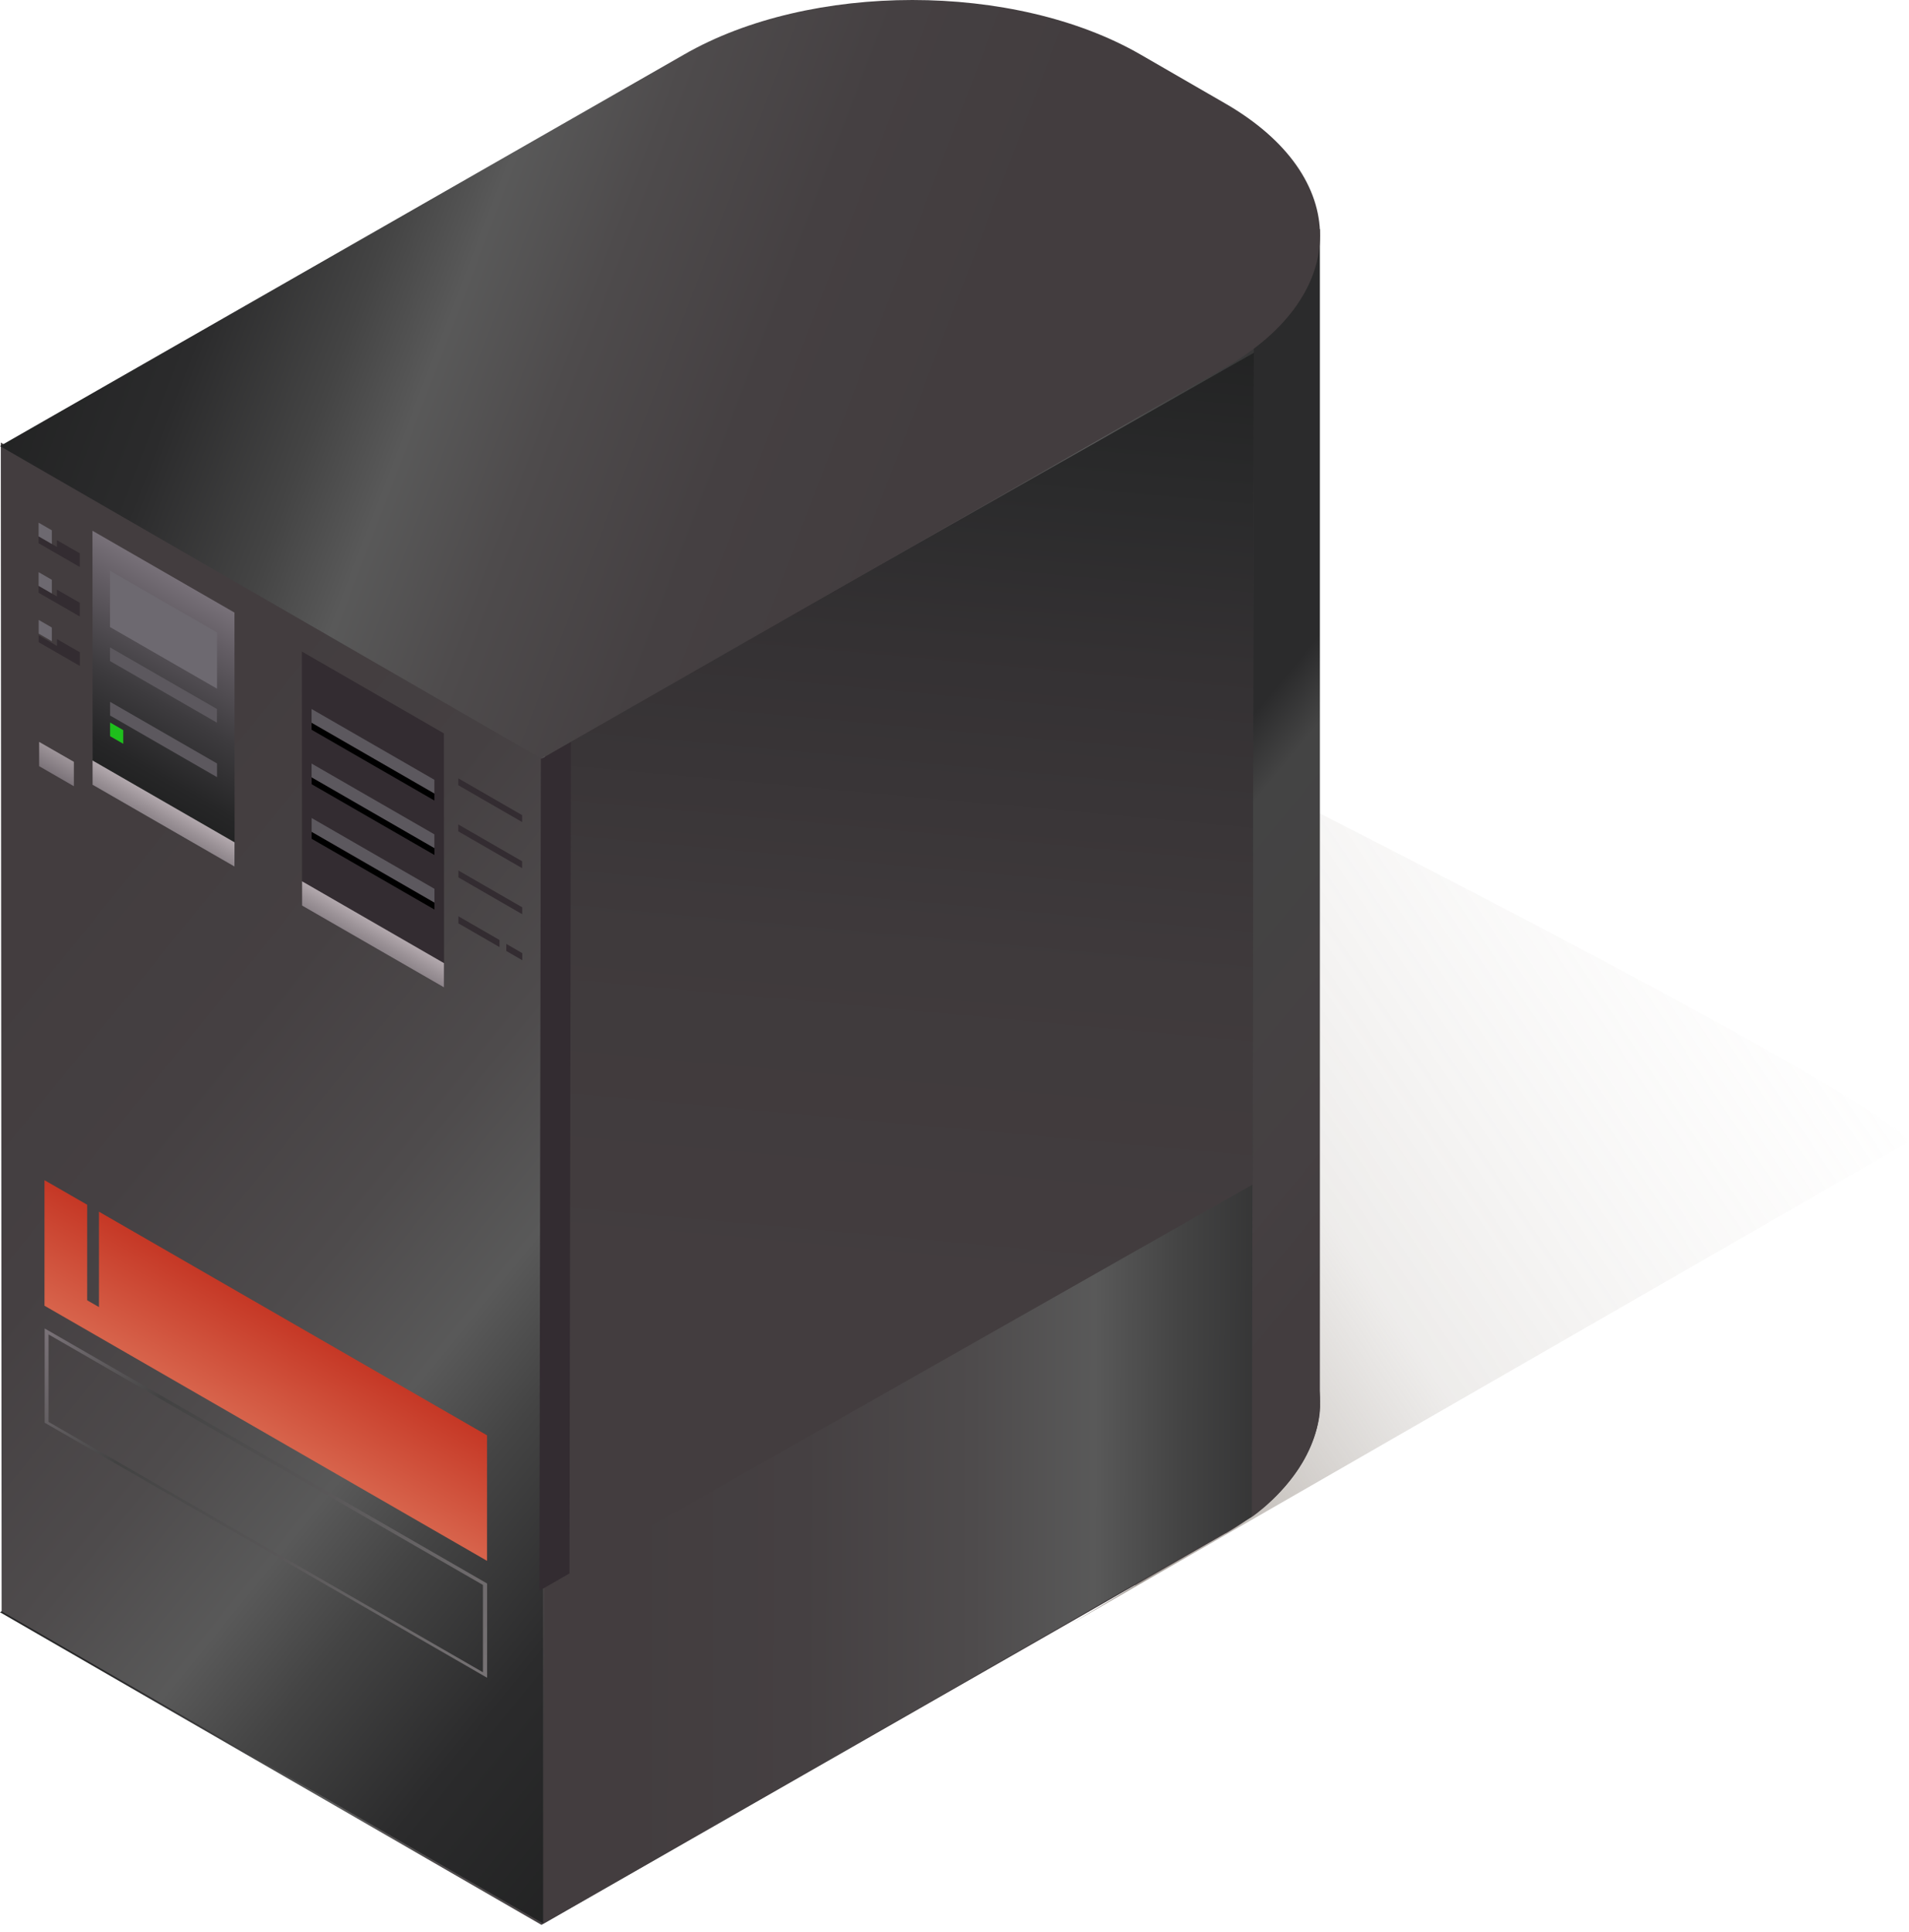
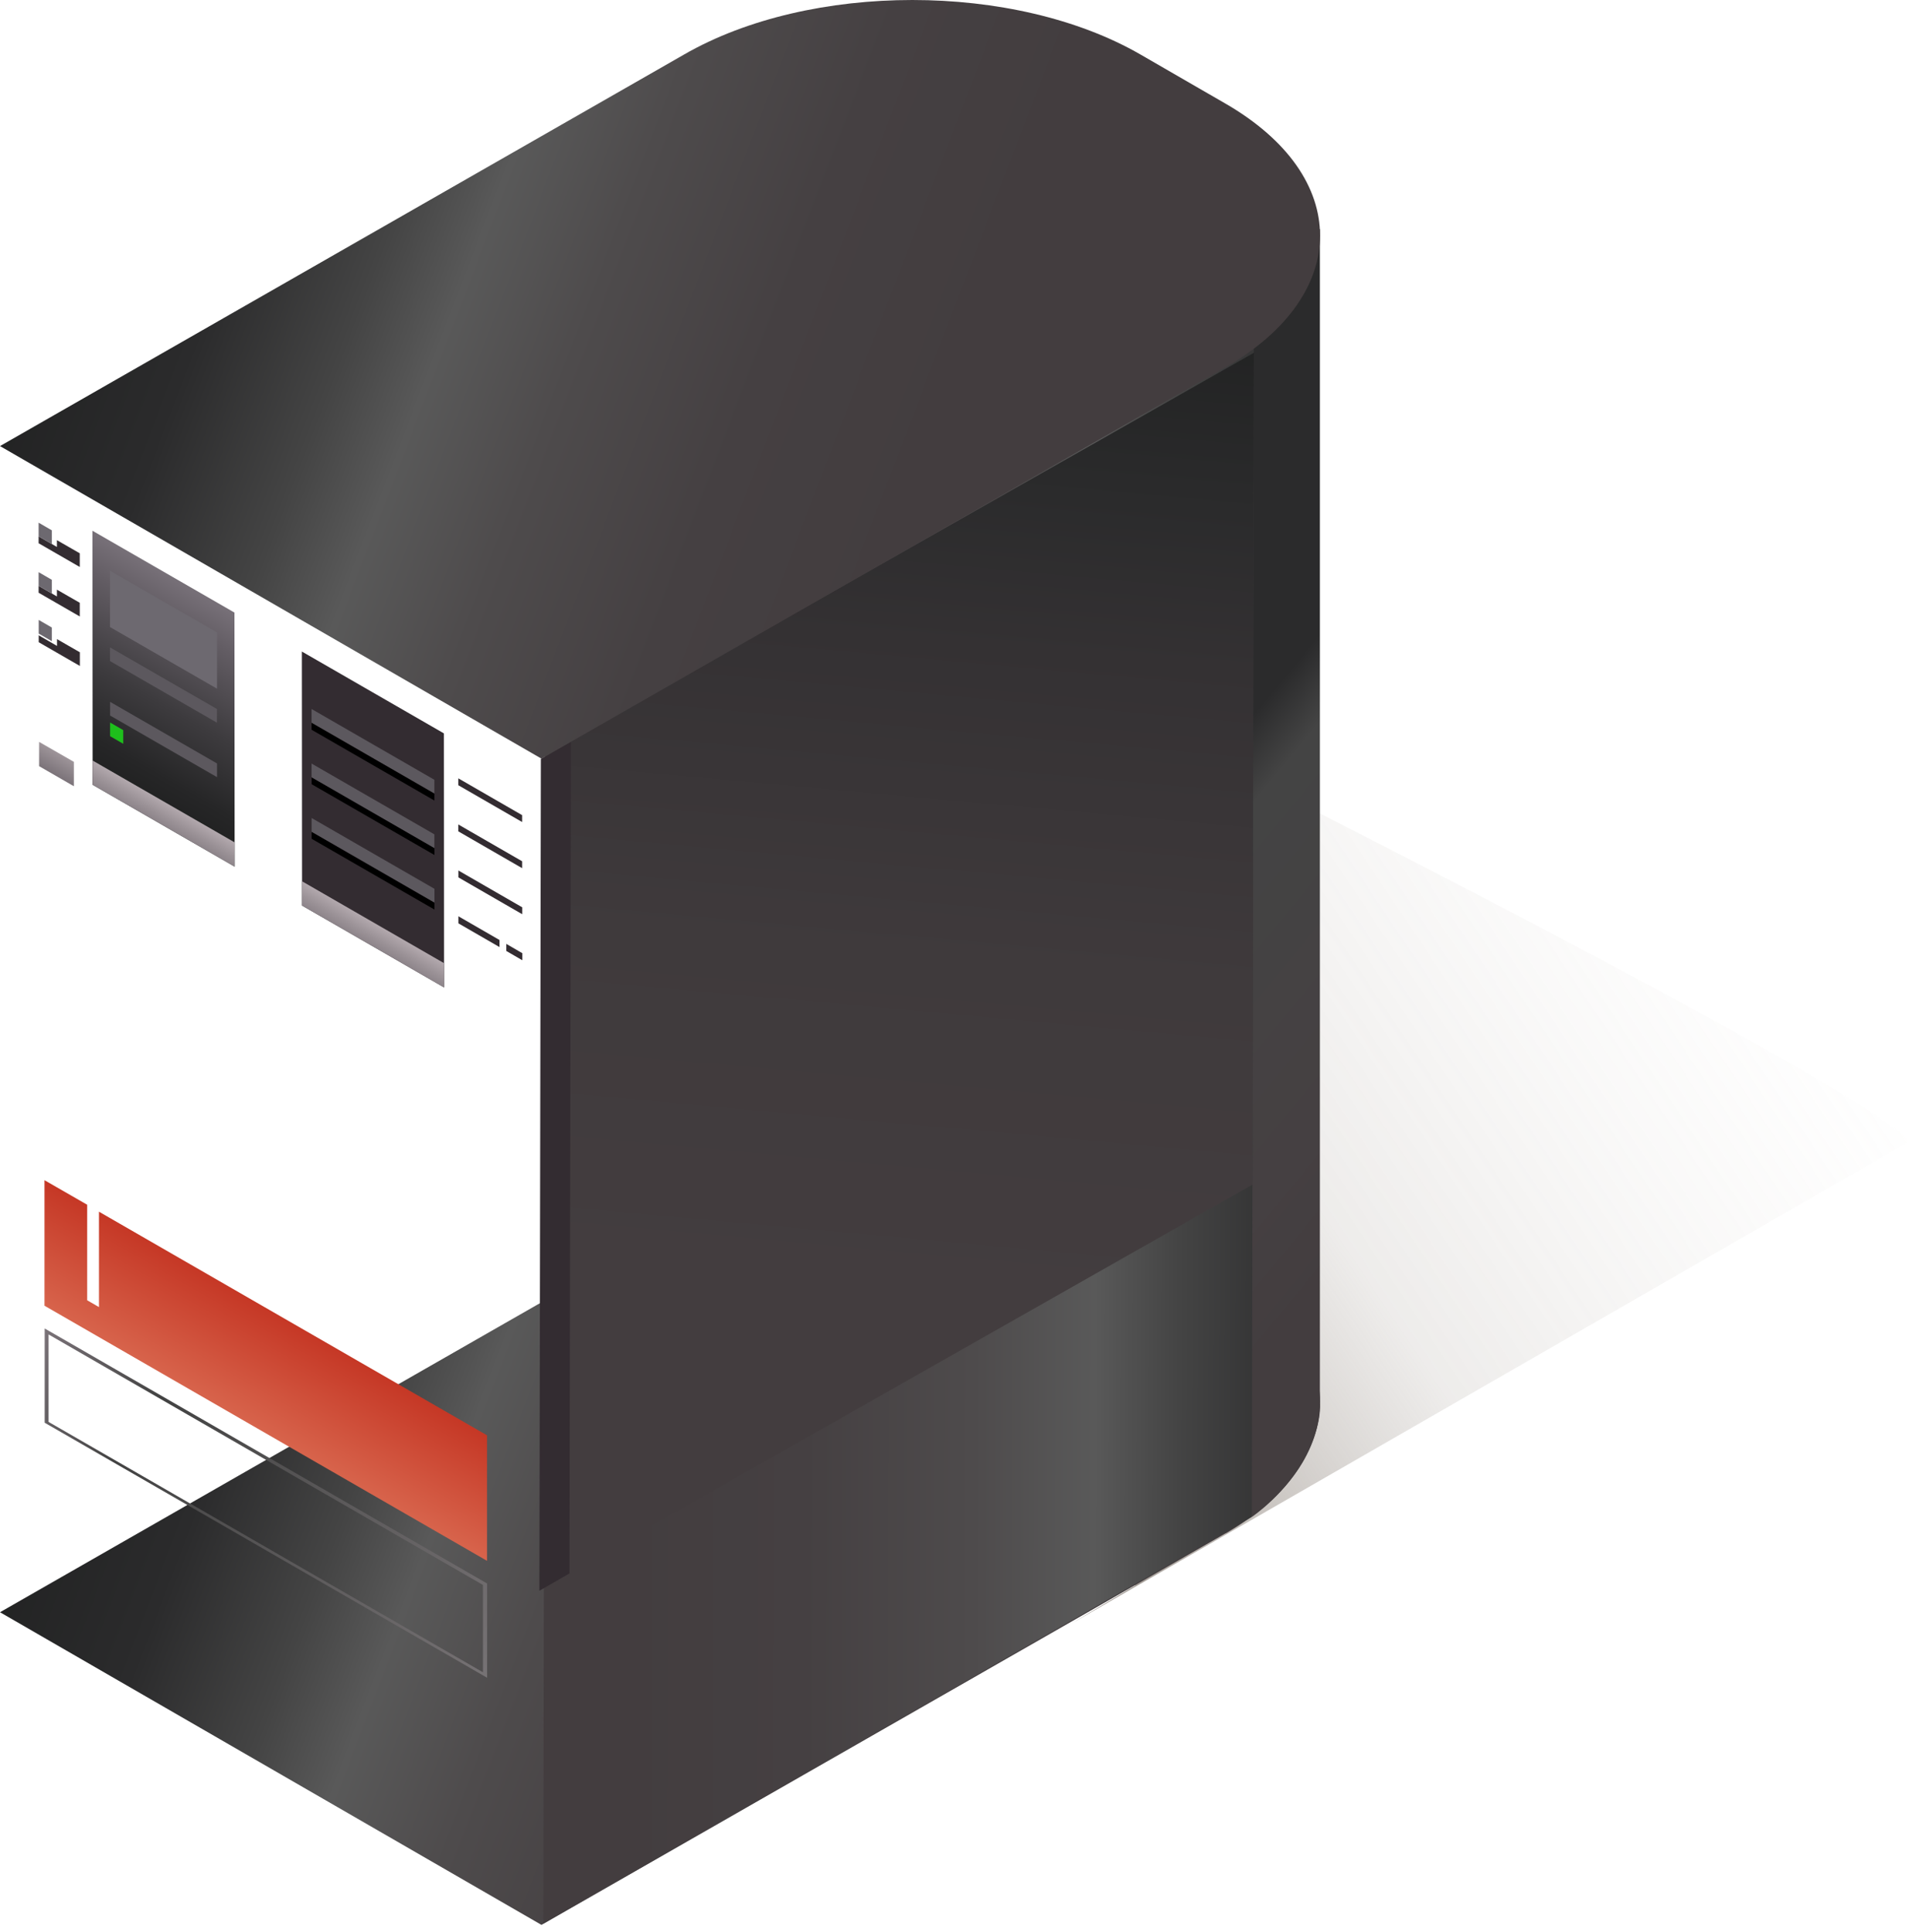
<svg xmlns="http://www.w3.org/2000/svg" width="249" height="252" viewBox="0 0 249 252" fill="none">
-   <path d="M149.605 94.666C149.605 94.666 146.391 205.808 148.079 206.78L139.7 211.786L248.745 149.06C250.122 148.271 235.695 137.996 149.605 94.666Z" fill="url(#paint0_linear_7095_1342)" />
+   <path d="M149.605 94.666C149.605 94.666 146.391 205.808 148.079 206.78L139.7 211.786L248.745 149.06C250.122 148.271 235.695 137.996 149.605 94.666" fill="url(#paint0_linear_7095_1342)" />
  <path d="M159.83 200.008L70.629 251.063L0 210.281L89.2 159.227C105.655 149.723 132.346 149.723 148.789 159.227L159.841 165.61C176.296 175.114 176.296 190.516 159.841 200.02L159.83 200.008Z" fill="url(#paint1_linear_7095_1342)" />
  <path d="M172.171 29.883H162.466L163.281 197.857C163.281 197.857 167.892 194.76 170.398 189.784C172.478 185.682 172.159 183.081 172.159 183.081V29.883H172.171Z" fill="url(#paint2_linear_7095_1342)" />
-   <path d="M70.76 98.456L0.106 57.721L0.213 210.163L70.878 250.897L70.771 98.456H70.76Z" fill="url(#paint3_linear_7095_1342)" />
  <path d="M12.908 158.021V170.48L11.371 169.594V157.134L5.804 153.931V170.303L63.525 203.578V187.207L12.896 158.033L12.908 158.021Z" fill="url(#paint4_linear_7095_1342)" />
  <path d="M30.581 79.897L12.058 69.223L12.081 102.357L30.605 113.031L30.581 79.897Z" fill="url(#paint5_linear_7095_1342)" />
  <path d="M57.899 95.654L39.376 84.98L39.4 118.114L57.923 128.788L57.899 95.654Z" fill="#332C31" />
  <path d="M56.658 101.706L40.641 92.474V94.259L56.658 103.491V101.706Z" fill="#5C585E" />
  <path d="M56.658 103.515L40.641 94.283V95.181L56.658 104.413V103.515Z" fill="black" />
  <path d="M56.669 110.619L40.651 101.387V102.286L56.669 111.518V110.619Z" fill="black" />
  <path d="M56.669 117.735L40.651 108.503V109.402L56.669 118.634V117.735Z" fill="black" />
  <path d="M56.658 108.823L40.641 99.591V101.375L56.658 110.608V108.823Z" fill="#5C585E" />
  <path d="M68.1 106.317L59.778 101.517V102.416L68.1 107.215V106.317Z" fill="#332C31" />
  <path d="M7.424 70.452V71.339L5.036 69.956V70.854L10.403 73.951V73.053V72.166L7.424 70.452Z" fill="#332C31" />
  <path d="M7.424 76.906V77.793L5.036 76.41V77.308L10.403 80.405V79.507V78.62L7.424 76.906Z" fill="#332C31" />
  <path d="M7.436 83.361V84.247L5.048 82.864V83.763L10.415 86.859V85.961V85.075L7.436 83.361Z" fill="#332C31" />
  <path d="M68.1 112.333L59.778 107.534V108.433L68.1 113.232V112.333Z" fill="#332C31" />
  <path d="M68.112 118.338L59.79 113.539V114.438L68.112 119.237V118.338Z" fill="#332C31" />
  <path d="M65.157 122.606L59.79 119.509V120.431L65.157 123.528V122.606Z" fill="#332C31" />
  <path d="M68.123 124.32L66.043 123.114V124.036L68.123 125.242V124.32Z" fill="#332C31" />
  <path d="M56.669 115.927L40.651 106.695V108.48L56.669 117.712V115.927Z" fill="#5C585E" />
  <path d="M28.299 82.486L14.351 74.448V81.788L28.311 89.826V82.486H28.299Z" fill="#6D6970" />
  <path d="M28.299 92.474L14.351 84.436V86.221L28.299 94.259V92.474Z" fill="#5C585E" />
  <path d="M28.311 99.579L14.362 91.54V93.326L28.311 101.364V99.579Z" fill="#5C585E" />
  <path d="M16.076 95.229L14.362 94.236V96.021L16.076 97.014V95.229Z" fill="#1EBF1C" />
  <path d="M6.75 69.164L5.036 68.171V69.956L6.762 70.949V69.164H6.75Z" fill="#6D6970" />
  <path d="M6.75 75.618L5.036 74.625V76.41L6.762 77.403V75.618H6.75Z" fill="#6D6970" />
  <path d="M6.762 81.847L5.048 80.855V82.639L6.762 83.632V81.847Z" fill="#6D6970" />
  <path d="M57.922 128.788L39.399 118.114V114.946L57.91 125.62V128.788H57.922ZM30.592 109.863L12.069 99.189V102.357L30.592 113.031V109.863ZM9.634 99.366L5.106 96.765V99.933L9.634 102.546V99.378V99.366Z" fill="url(#paint6_linear_7095_1342)" />
  <path d="M5.827 173.27V185.563L63.536 218.827V206.534L5.827 173.27ZM63.005 218.118L6.335 185.457V174.05L62.993 206.723V218.118H63.005Z" fill="url(#paint7_linear_7095_1342)" />
  <path d="M163.542 45.416L71.126 98.456L70.866 250.897L163.282 197.857L163.542 45.416Z" fill="url(#paint8_linear_7095_1342)" />
  <path d="M163.541 46.019L71.126 98.456L70.936 206.959L163.352 154.522L163.541 46.019Z" fill="url(#paint9_linear_7095_1342)" />
  <path d="M74.471 96.718L70.547 98.976L70.357 207.479L74.282 205.221L74.471 96.718Z" fill="#332C31" />
  <path d="M159.83 47.898L70.629 98.952L0 58.182L89.2 7.128C105.655 -2.376 132.346 -2.376 148.789 7.128L159.841 13.511C176.296 23.015 176.296 38.418 159.841 47.922L159.83 47.898Z" fill="url(#paint10_linear_7095_1342)" />
  <defs>
    <linearGradient id="paint0_linear_7095_1342" x1="88.294" y1="195.727" x2="228.334" y2="101.662" gradientUnits="userSpaceOnUse">
      <stop stop-color="#423528" />
      <stop offset="0.54" stop-color="#9D948C" stop-opacity="0.176" />
      <stop offset="1" stop-color="#DFDAD5" stop-opacity="0" />
    </linearGradient>
    <linearGradient id="paint1_linear_7095_1342" x1="161.213" y1="224.525" x2="5.426" y2="164.983" gradientUnits="userSpaceOnUse">
      <stop offset="0.25" stop-color="#433D3F" />
      <stop offset="0.4" stop-color="#454042" />
      <stop offset="0.54" stop-color="#4E4B4C" />
      <stop offset="0.64" stop-color="#595959" />
      <stop offset="0.71" stop-color="#444444" />
      <stop offset="0.82" stop-color="#2B2B2C" />
      <stop offset="1" stop-color="#1E1F1F" />
    </linearGradient>
    <linearGradient id="paint2_linear_7095_1342" x1="145.763" y1="95.761" x2="197.29" y2="138.245" gradientUnits="userSpaceOnUse">
      <stop offset="0.18" stop-color="#2B2B2C" />
      <stop offset="0.29" stop-color="#444444" />
      <stop offset="0.79" stop-color="#454042" />
      <stop offset="1" stop-color="#433D3F" />
    </linearGradient>
    <linearGradient id="paint3_linear_7095_1342" x1="-36.653" y1="95.651" x2="113.917" y2="217.747" gradientUnits="userSpaceOnUse">
      <stop offset="0.25" stop-color="#433D3F" />
      <stop offset="0.4" stop-color="#454042" />
      <stop offset="0.54" stop-color="#4E4B4C" />
      <stop offset="0.64" stop-color="#595959" />
      <stop offset="0.71" stop-color="#444444" />
      <stop offset="0.82" stop-color="#2B2B2C" />
      <stop offset="1" stop-color="#1E1F1F" />
    </linearGradient>
    <linearGradient id="paint4_linear_7095_1342" x1="30.936" y1="184.595" x2="38.017" y2="172.307" gradientUnits="userSpaceOnUse">
      <stop stop-color="#D7634B" />
      <stop offset="1" stop-color="#C53725" />
    </linearGradient>
    <linearGradient id="paint5_linear_7095_1342" x1="13.964" y1="103.249" x2="28.306" y2="78.392" gradientUnits="userSpaceOnUse">
      <stop stop-color="#1E1F1F" />
      <stop offset="0.18" stop-color="#262627" />
      <stop offset="0.47" stop-color="#3D3B3E" />
      <stop offset="0.83" stop-color="#635D64" />
      <stop offset="1" stop-color="#787179" />
    </linearGradient>
    <linearGradient id="paint6_linear_7095_1342" x1="32.535" y1="111" x2="30.474" y2="114.567" gradientUnits="userSpaceOnUse">
      <stop stop-color="#B2A8AD" />
      <stop offset="0.39" stop-color="#9B9297" />
      <stop offset="1" stop-color="#7B7379" />
    </linearGradient>
    <linearGradient id="paint7_linear_7095_1342" x1="64.709" y1="217.146" x2="4.626" y2="174.972" gradientUnits="userSpaceOnUse">
      <stop stop-color="#777375" />
      <stop offset="0.03" stop-color="#747072" />
      <stop offset="0.76" stop-color="#424242" />
      <stop offset="0.86" stop-color="#5A5759" />
      <stop offset="1" stop-color="#7B7379" />
    </linearGradient>
    <linearGradient id="paint8_linear_7095_1342" x1="41.765" y1="148.054" x2="199.619" y2="148.326" gradientUnits="userSpaceOnUse">
      <stop offset="0.25" stop-color="#433D3F" />
      <stop offset="0.4" stop-color="#454042" />
      <stop offset="0.54" stop-color="#4E4B4C" />
      <stop offset="0.64" stop-color="#595959" />
      <stop offset="0.71" stop-color="#444444" />
      <stop offset="0.82" stop-color="#2B2B2C" />
      <stop offset="1" stop-color="#1E1F1F" />
    </linearGradient>
    <linearGradient id="paint9_linear_7095_1342" x1="109.247" y1="214.549" x2="126.005" y2="30.227" gradientUnits="userSpaceOnUse">
      <stop offset="0.25" stop-color="#433D3F" />
      <stop offset="0.49" stop-color="#3F3A3C" />
      <stop offset="0.71" stop-color="#343133" />
      <stop offset="0.82" stop-color="#2B2B2C" />
      <stop offset="1" stop-color="#1E1F1F" />
    </linearGradient>
    <linearGradient id="paint10_linear_7095_1342" x1="161.213" y1="72.426" x2="5.426" y2="12.885" gradientUnits="userSpaceOnUse">
      <stop offset="0.25" stop-color="#433D3F" />
      <stop offset="0.4" stop-color="#454042" />
      <stop offset="0.54" stop-color="#4E4B4C" />
      <stop offset="0.64" stop-color="#595959" />
      <stop offset="0.71" stop-color="#444444" />
      <stop offset="0.82" stop-color="#2B2B2C" />
      <stop offset="1" stop-color="#1E1F1F" />
    </linearGradient>
  </defs>
</svg>